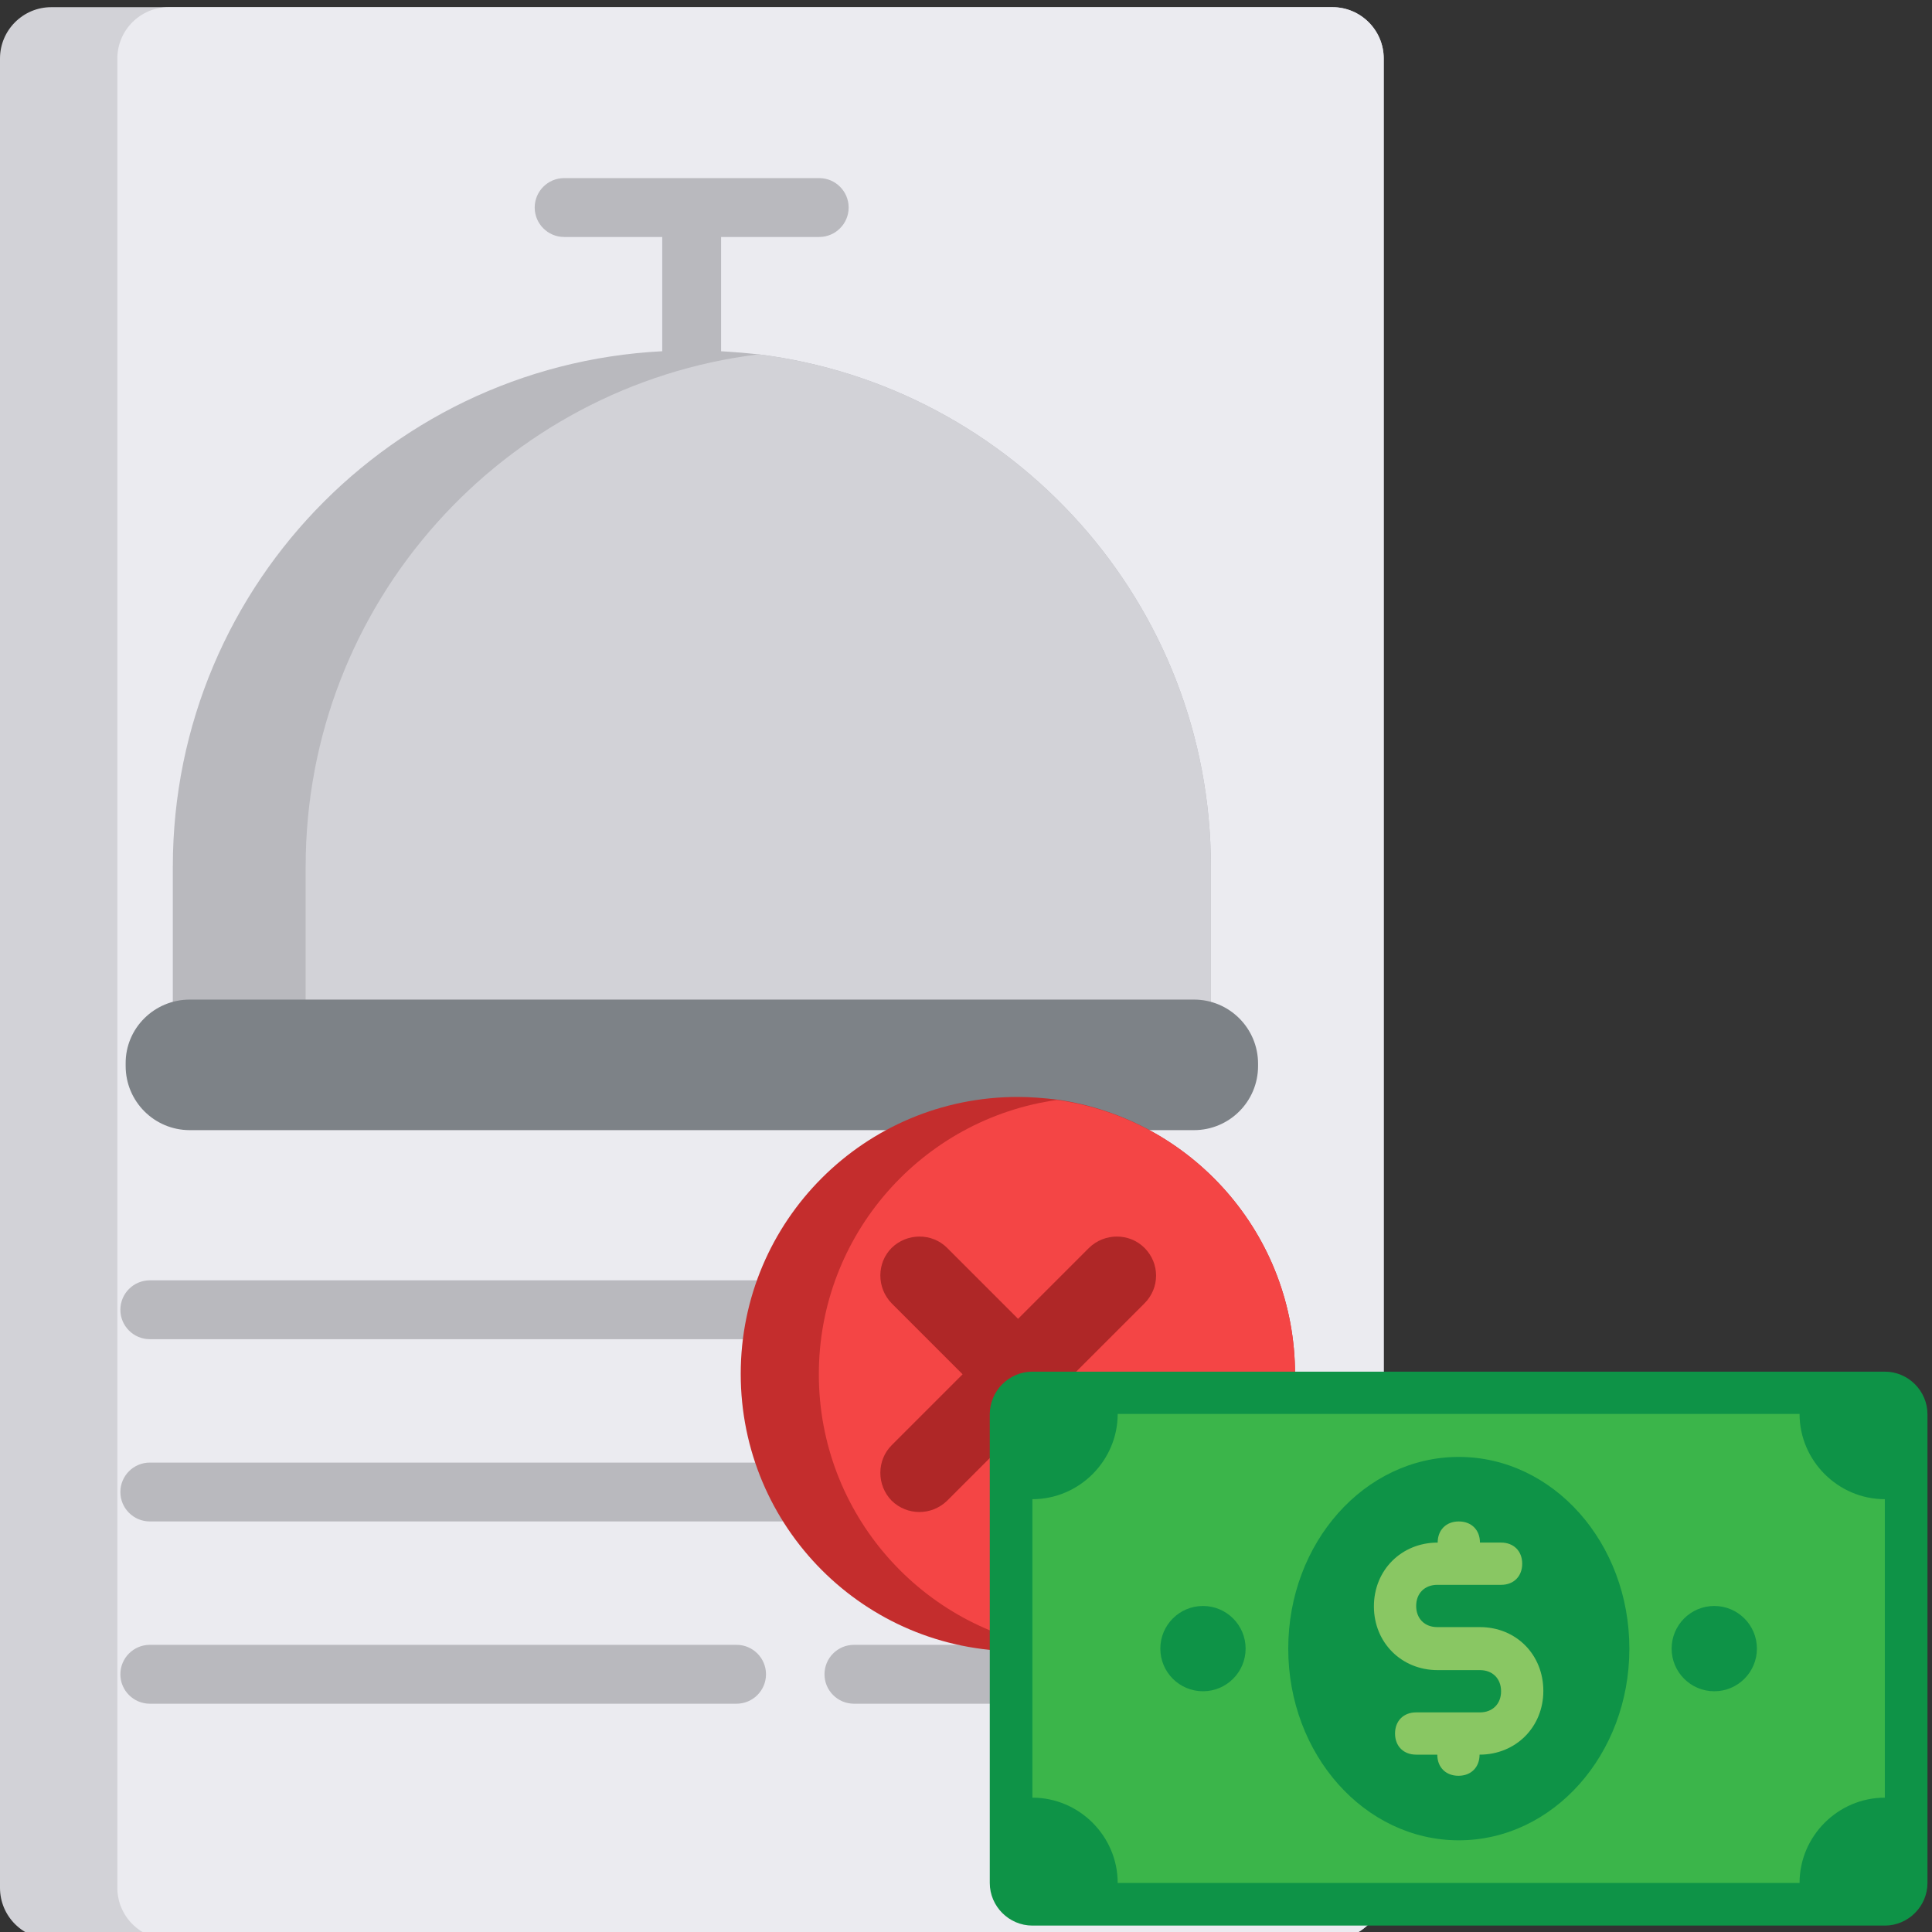
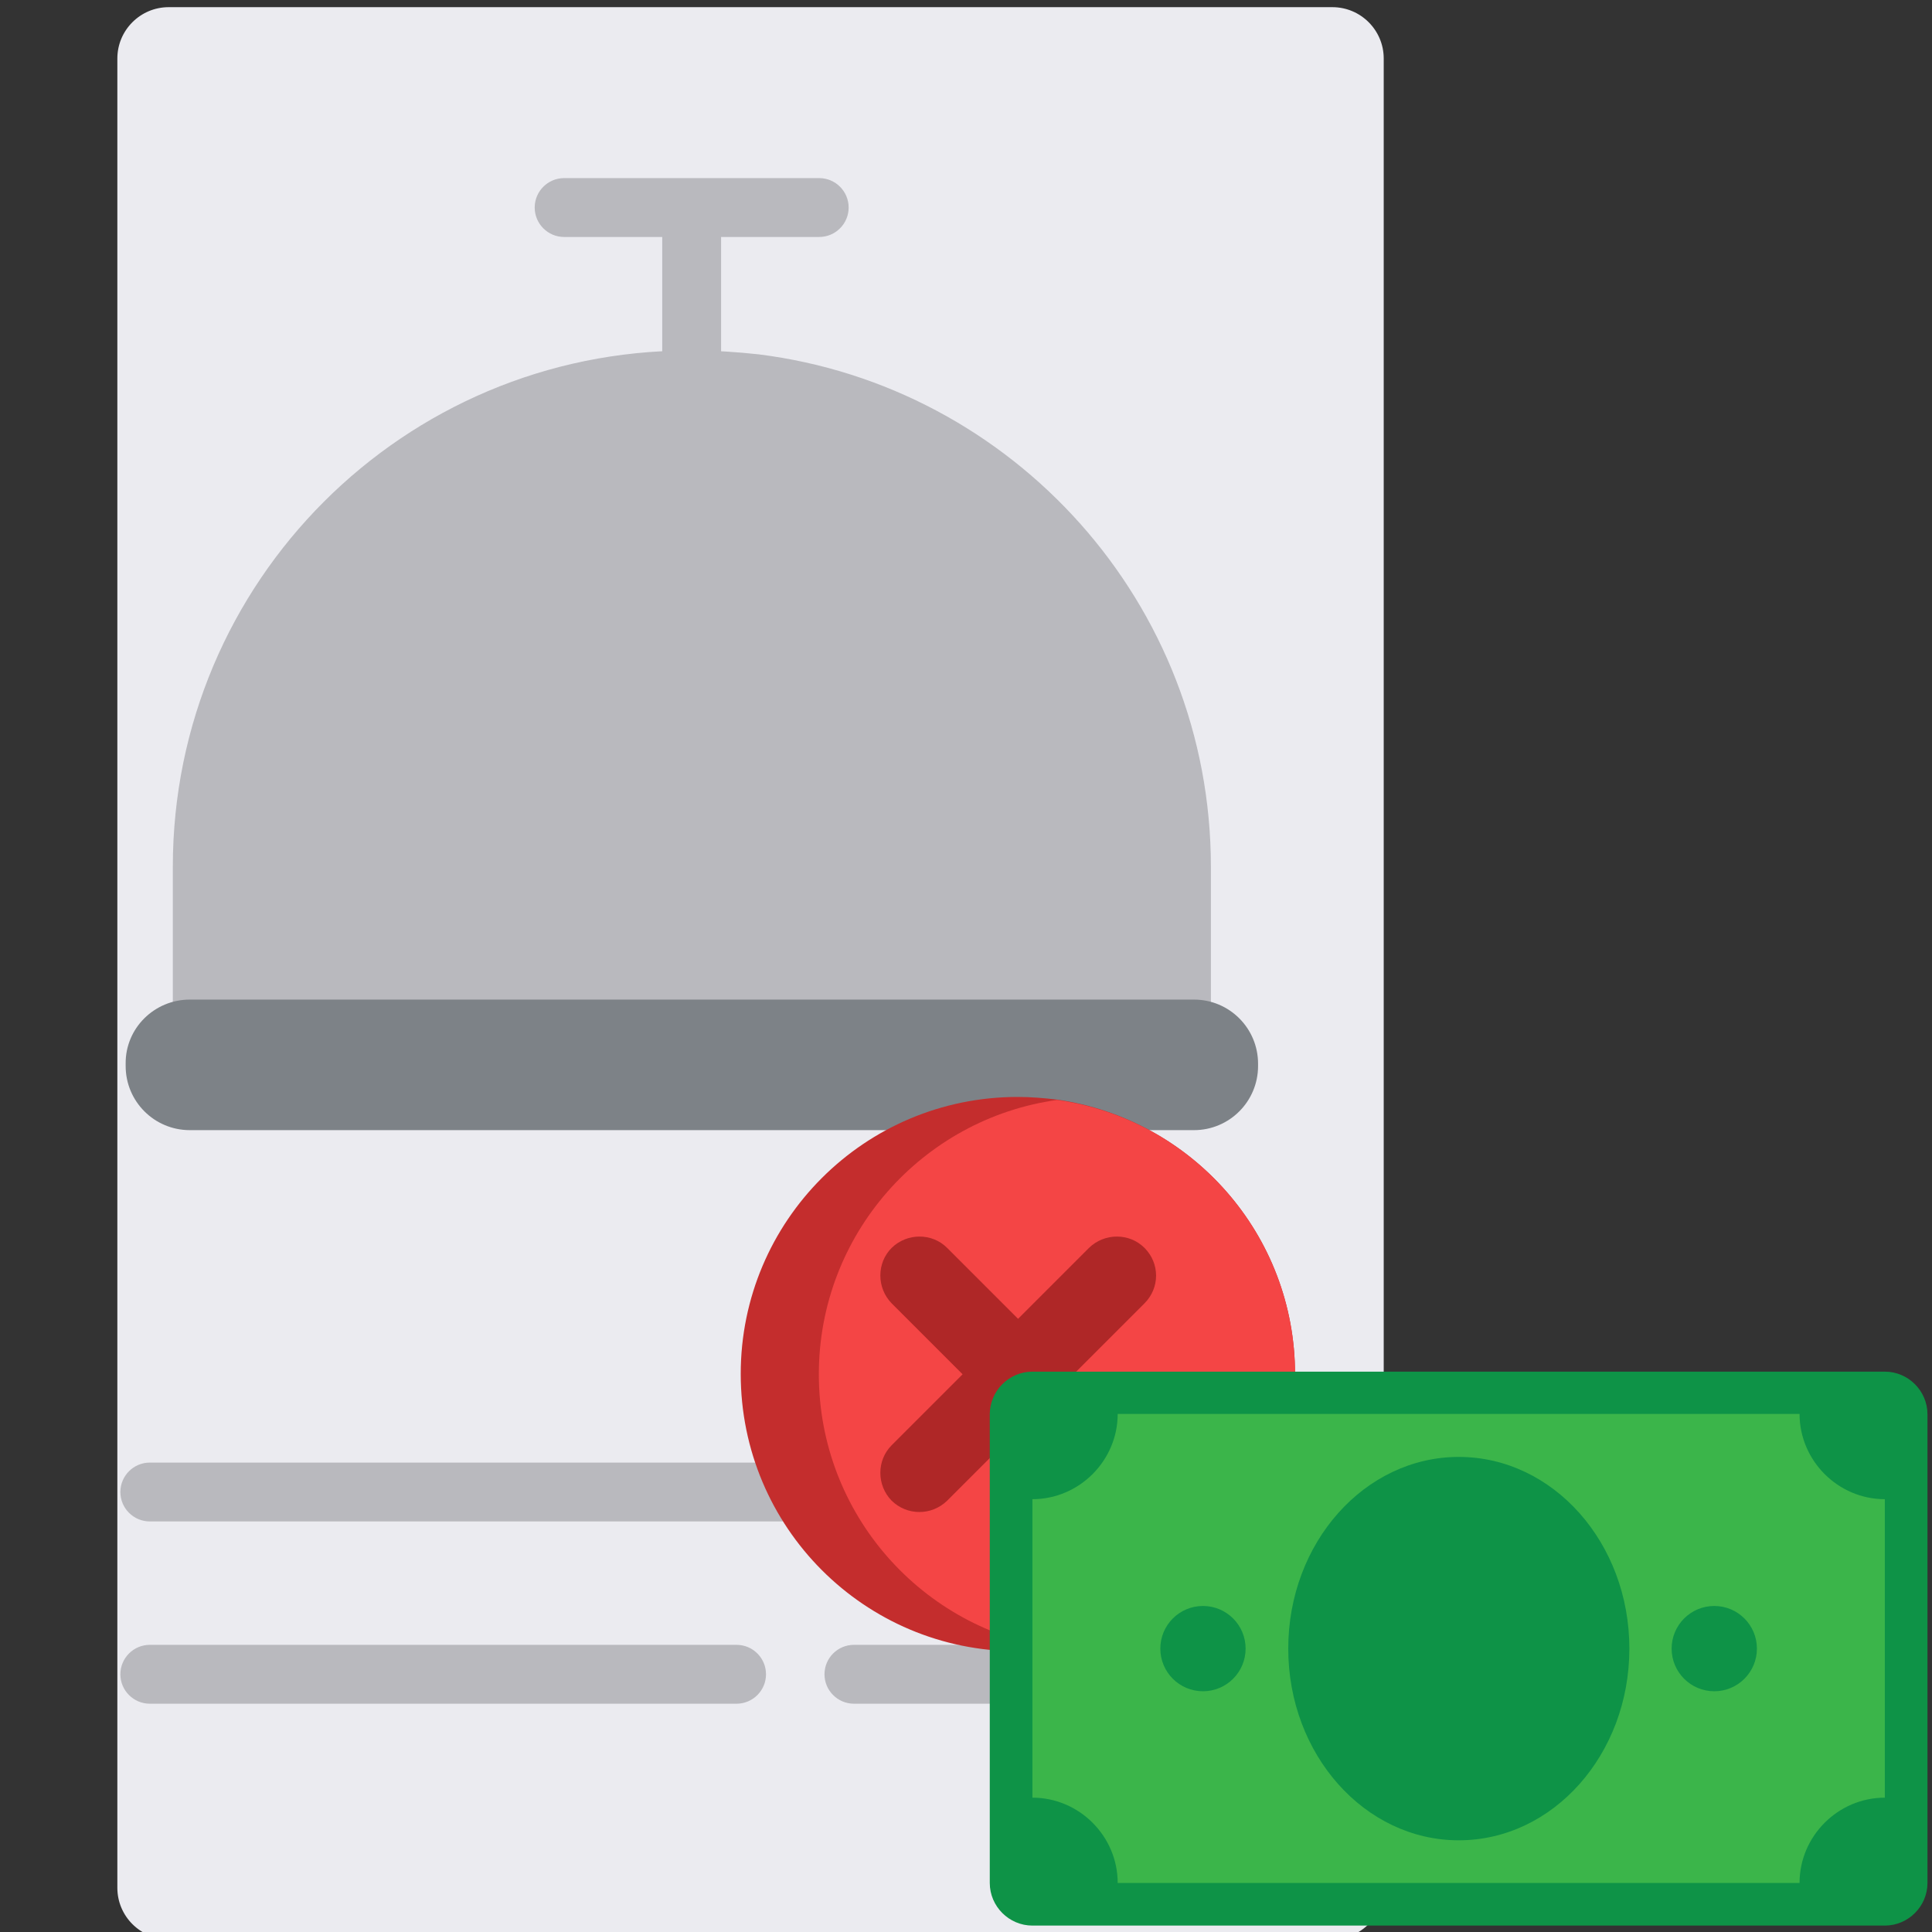
<svg xmlns="http://www.w3.org/2000/svg" version="1.1" id="Layer_1" x="0px" y="0px" viewBox="0 0 512 512" style="enable-background:new 0 0 512 512;" xml:space="preserve">
  <rect x="0" y="0" width="512" height="512" fill="#333333" stroke="none" />
  <style type="text/css">
	.st0{fill:#D2D2D7;}
	.st1{fill:#EBEBF0;}
	.st2{fill:#B9B9BE;}
	.st3{fill:#7D8287;}
	.st4{fill:#C42D2D;}
	.st5{fill:#F44545;}
	.st6{fill:#AF2727;}
	.st7{fill:#0E9347;}
	.st8{fill:#3BB54A;}
	.st9{fill:#89C763;}
</style>
-   <path class="st0" d="M366.7,15.5v484.8c0,7.5-6.1,13.6-13.6,13.6H13.6c-7.5,0-13.6-6.1-13.6-13.6V15.5C0,8,6.1,1.9,13.6,1.9h339.5  C360.6,1.9,366.7,8,366.7,15.5z" />
  <path class="st1" d="M366.7,15.5v484.8c0,7.5-6.1,13.6-13.6,13.6H44.7c-7.5,0-13.6-6.1-13.6-13.6V15.5c0-7.5,6.1-13.6,13.6-13.6  h308.4C360.6,1.9,366.7,8,366.7,15.5z" />
  <g>
    <path class="st2" d="M149.5,62.8h26v30.2c0,4.3,3.5,7.8,7.8,7.8s7.8-3.5,7.8-7.8V62.8h26c4.3,0,7.8-3.5,7.8-7.8s-3.5-7.8-7.8-7.8   h-67.6c-4.3,0-7.8,3.5-7.8,7.8S145.2,62.8,149.5,62.8z" />
-     <path class="st2" d="M39.7,354.9H262c4.3,0,7.8-3.5,7.8-7.8s-3.5-7.8-7.8-7.8H39.7c-4.3,0-7.8,3.5-7.8,7.8S35.4,354.9,39.7,354.9z" />
    <path class="st2" d="M39.7,403.2h209.1c4.3,0,7.8-3.5,7.8-7.8s-3.5-7.8-7.8-7.8H39.7c-4.3,0-7.8,3.5-7.8,7.8S35.4,403.2,39.7,403.2   z" />
    <path class="st2" d="M195.2,435.9H39.7c-4.3,0-7.8,3.5-7.8,7.8s3.5,7.8,7.8,7.8h155.5c4.3,0,7.8-3.5,7.8-7.8   S199.5,435.9,195.2,435.9z" />
    <path class="st2" d="M268.9,435.9h-42.6c-4.3,0-7.8,3.5-7.8,7.8s3.5,7.8,7.8,7.8h42.6c4.3,0,7.8-3.5,7.8-7.8   S273.2,435.9,268.9,435.9z" />
  </g>
  <path class="st2" d="M320.9,229.7v39.5H45.8v-39.5c0-75.6,61.2-136.8,136.8-136.8h1.5c5.7,0,11.3,0.4,16.9,1  C268.5,102.3,320.9,159.9,320.9,229.7z" />
-   <path class="st0" d="M320.9,229.7v39.5H81v-39.5c0-69.9,52.4-127.5,120-135.8C268.5,102.3,320.9,159.9,320.9,229.7z" />
  <path class="st3" d="M50.3,264.9h266.1c9.4,0,17,7.6,17,17v0.6c0,9.4-7.6,17-17,17H50.3c-9.4,0-17-7.6-17-17v-0.6  C33.2,272.5,40.9,264.9,50.3,264.9z" />
  <g>
    <path class="st4" d="M343.2,364.2c0,37-27.4,67.7-63.1,72.7c-3.4,0.5-6.8,0.7-10.4,0.7c-40.6,0-73.4-32.9-73.4-73.5   c0-40.6,32.9-73.4,73.4-73.4c3.5,0,7,0.3,10.4,0.7C315.8,296.5,343.2,327.1,343.2,364.2z" />
    <path class="st5" d="M343.2,364.2c0,37-27.4,67.7-63.1,72.7c-35.7-5-63.1-35.7-63.1-72.7s27.4-67.7,63.1-72.7   C315.8,296.5,343.2,327.1,343.2,364.2z" />
-     <path class="st6" d="M303.3,383l-18.8-18.8l18.8-18.8c4.1-4.1,4.1-10.6,0-14.7c-4-4-10.6-4-14.7,0l-18.8,18.8l-18.8-18.8   c-4-4-10.6-4-14.7,0c-4,4-4,10.6,0,14.7l18.8,18.8L236.3,383c-4,4-4,10.6,0,14.7c4.1,4,10.6,4,14.7,0l18.8-18.8l18.8,18.8   c4,4,10.6,4,14.7,0C307.3,393.6,307.3,387.1,303.3,383z" />
+     <path class="st6" d="M303.3,383l-18.8-18.8l18.8-18.8c4.1-4.1,4.1-10.6,0-14.7c-4-4-10.6-4-14.7,0l-18.8,18.8l-18.8-18.8   c-4-4-10.6-4-14.7,0c-4,4-4,10.6,0,14.7l18.8,18.8L236.3,383c-4,4-4,10.6,0,14.7c4.1,4,10.6,4,14.7,0l18.8-18.8l18.8,18.8   c4,4,10.6,4,14.7,0z" />
  </g>
  <g>
    <path class="st7" d="M499.5,510.3H273.6c-6.2,0-11.3-5.1-11.3-11.3V374.8c0-6.2,5.1-11.3,11.3-11.3h225.9c6.2,0,11.3,5.1,11.3,11.3   V499C510.8,505.2,505.7,510.3,499.5,510.3z" />
    <path class="st8" d="M476.9,499H296.2c0-12.4-10.2-22.6-22.6-22.6v-79.1c12.4,0,22.6-10.2,22.6-22.6h180.7   c0,12.4,10.2,22.6,22.6,22.6v79.1C487.1,476.4,476.9,486.6,476.9,499z" />
    <g>
      <ellipse class="st7" cx="386.6" cy="436.9" rx="45.2" ry="50.8" />
      <circle class="st7" cx="318.8" cy="436.9" r="11.3" />
      <circle class="st7" cx="454.3" cy="436.9" r="11.3" />
    </g>
-     <path class="st9" d="M392.2,431.2h-11.3c-3.4,0-5.6-2.3-5.6-5.6c0-3.4,2.3-5.6,5.6-5.6h16.9c3.4,0,5.6-2.3,5.6-5.6   c0-3.4-2.3-5.6-5.6-5.6h-5.6c0-3.4-2.3-5.6-5.6-5.6c-3.4,0-5.6,2.3-5.6,5.6c-9.6,0-16.9,7.3-16.9,16.9s7.3,16.9,16.9,16.9h11.2   c3.4,0,5.6,2.3,5.6,5.6c0,3.4-2.3,5.6-5.6,5.6h-16.9c-3.4,0-5.6,2.3-5.6,5.6c0,3.4,2.3,5.6,5.6,5.6h5.6c0,3.4,2.3,5.6,5.6,5.6   c3.4,0,5.6-2.3,5.6-5.6c9.6,0,16.9-7.3,16.9-16.9S401.8,431.2,392.2,431.2z" />
  </g>
</svg>